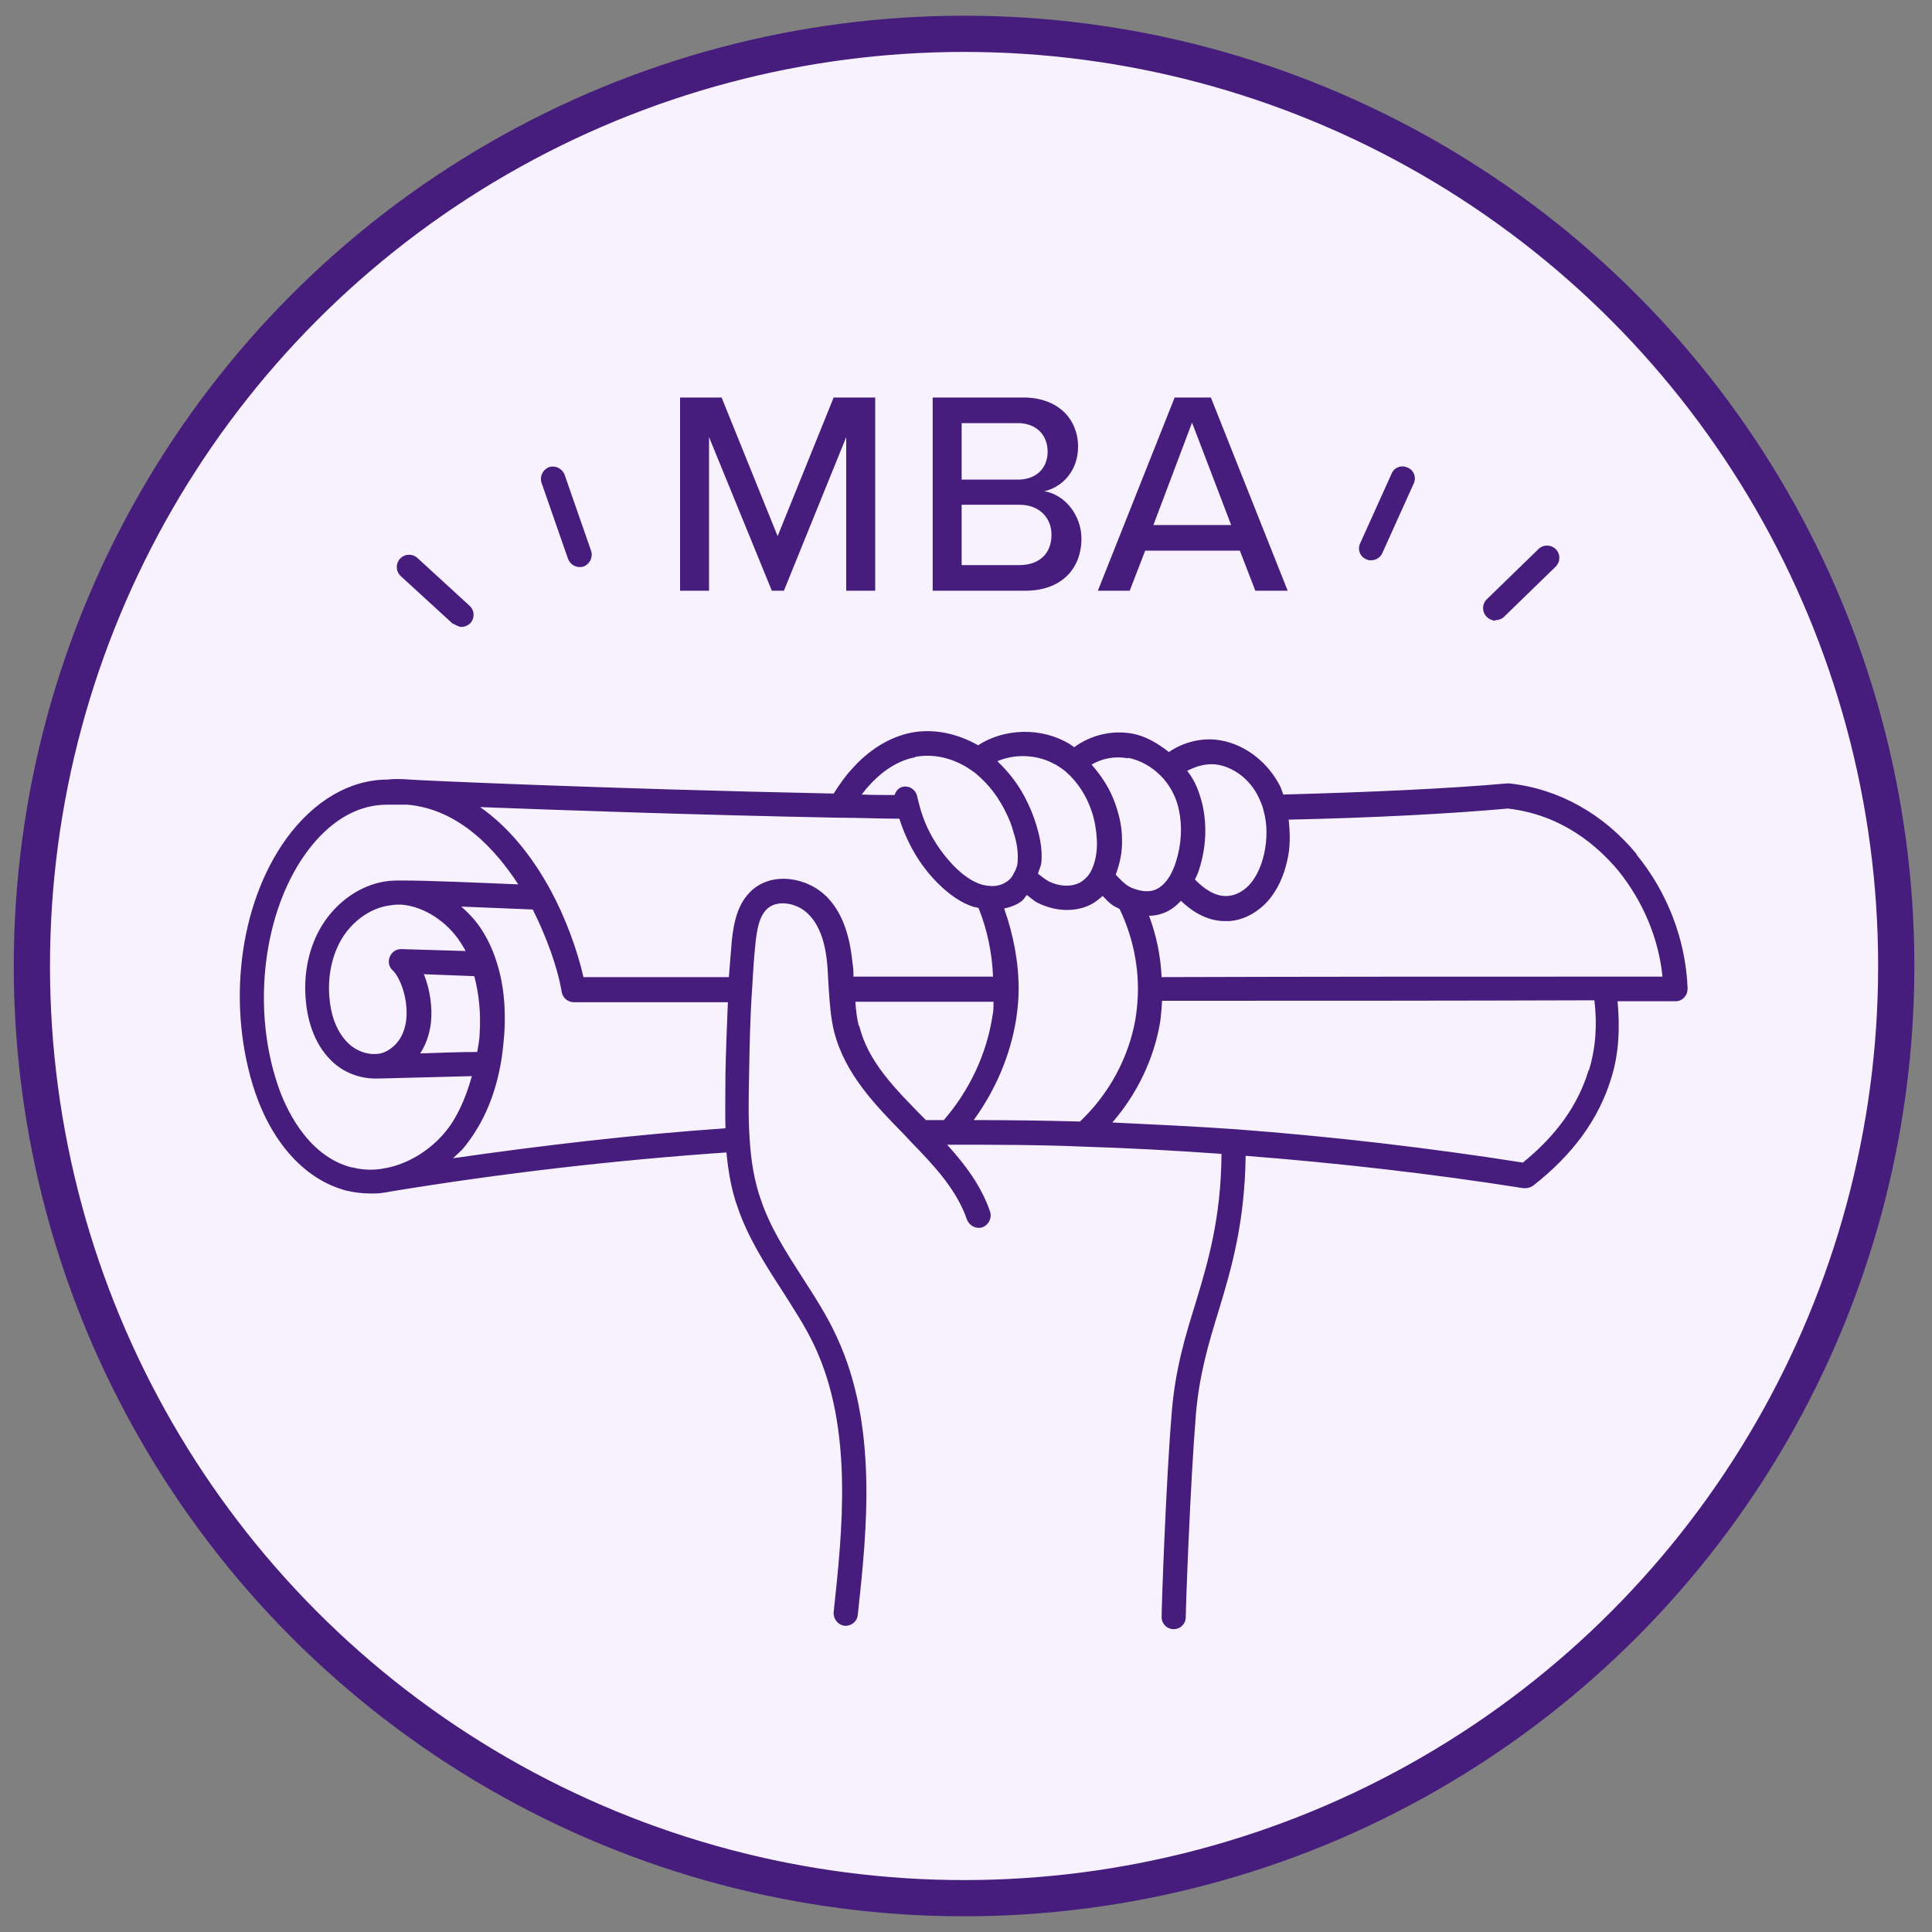
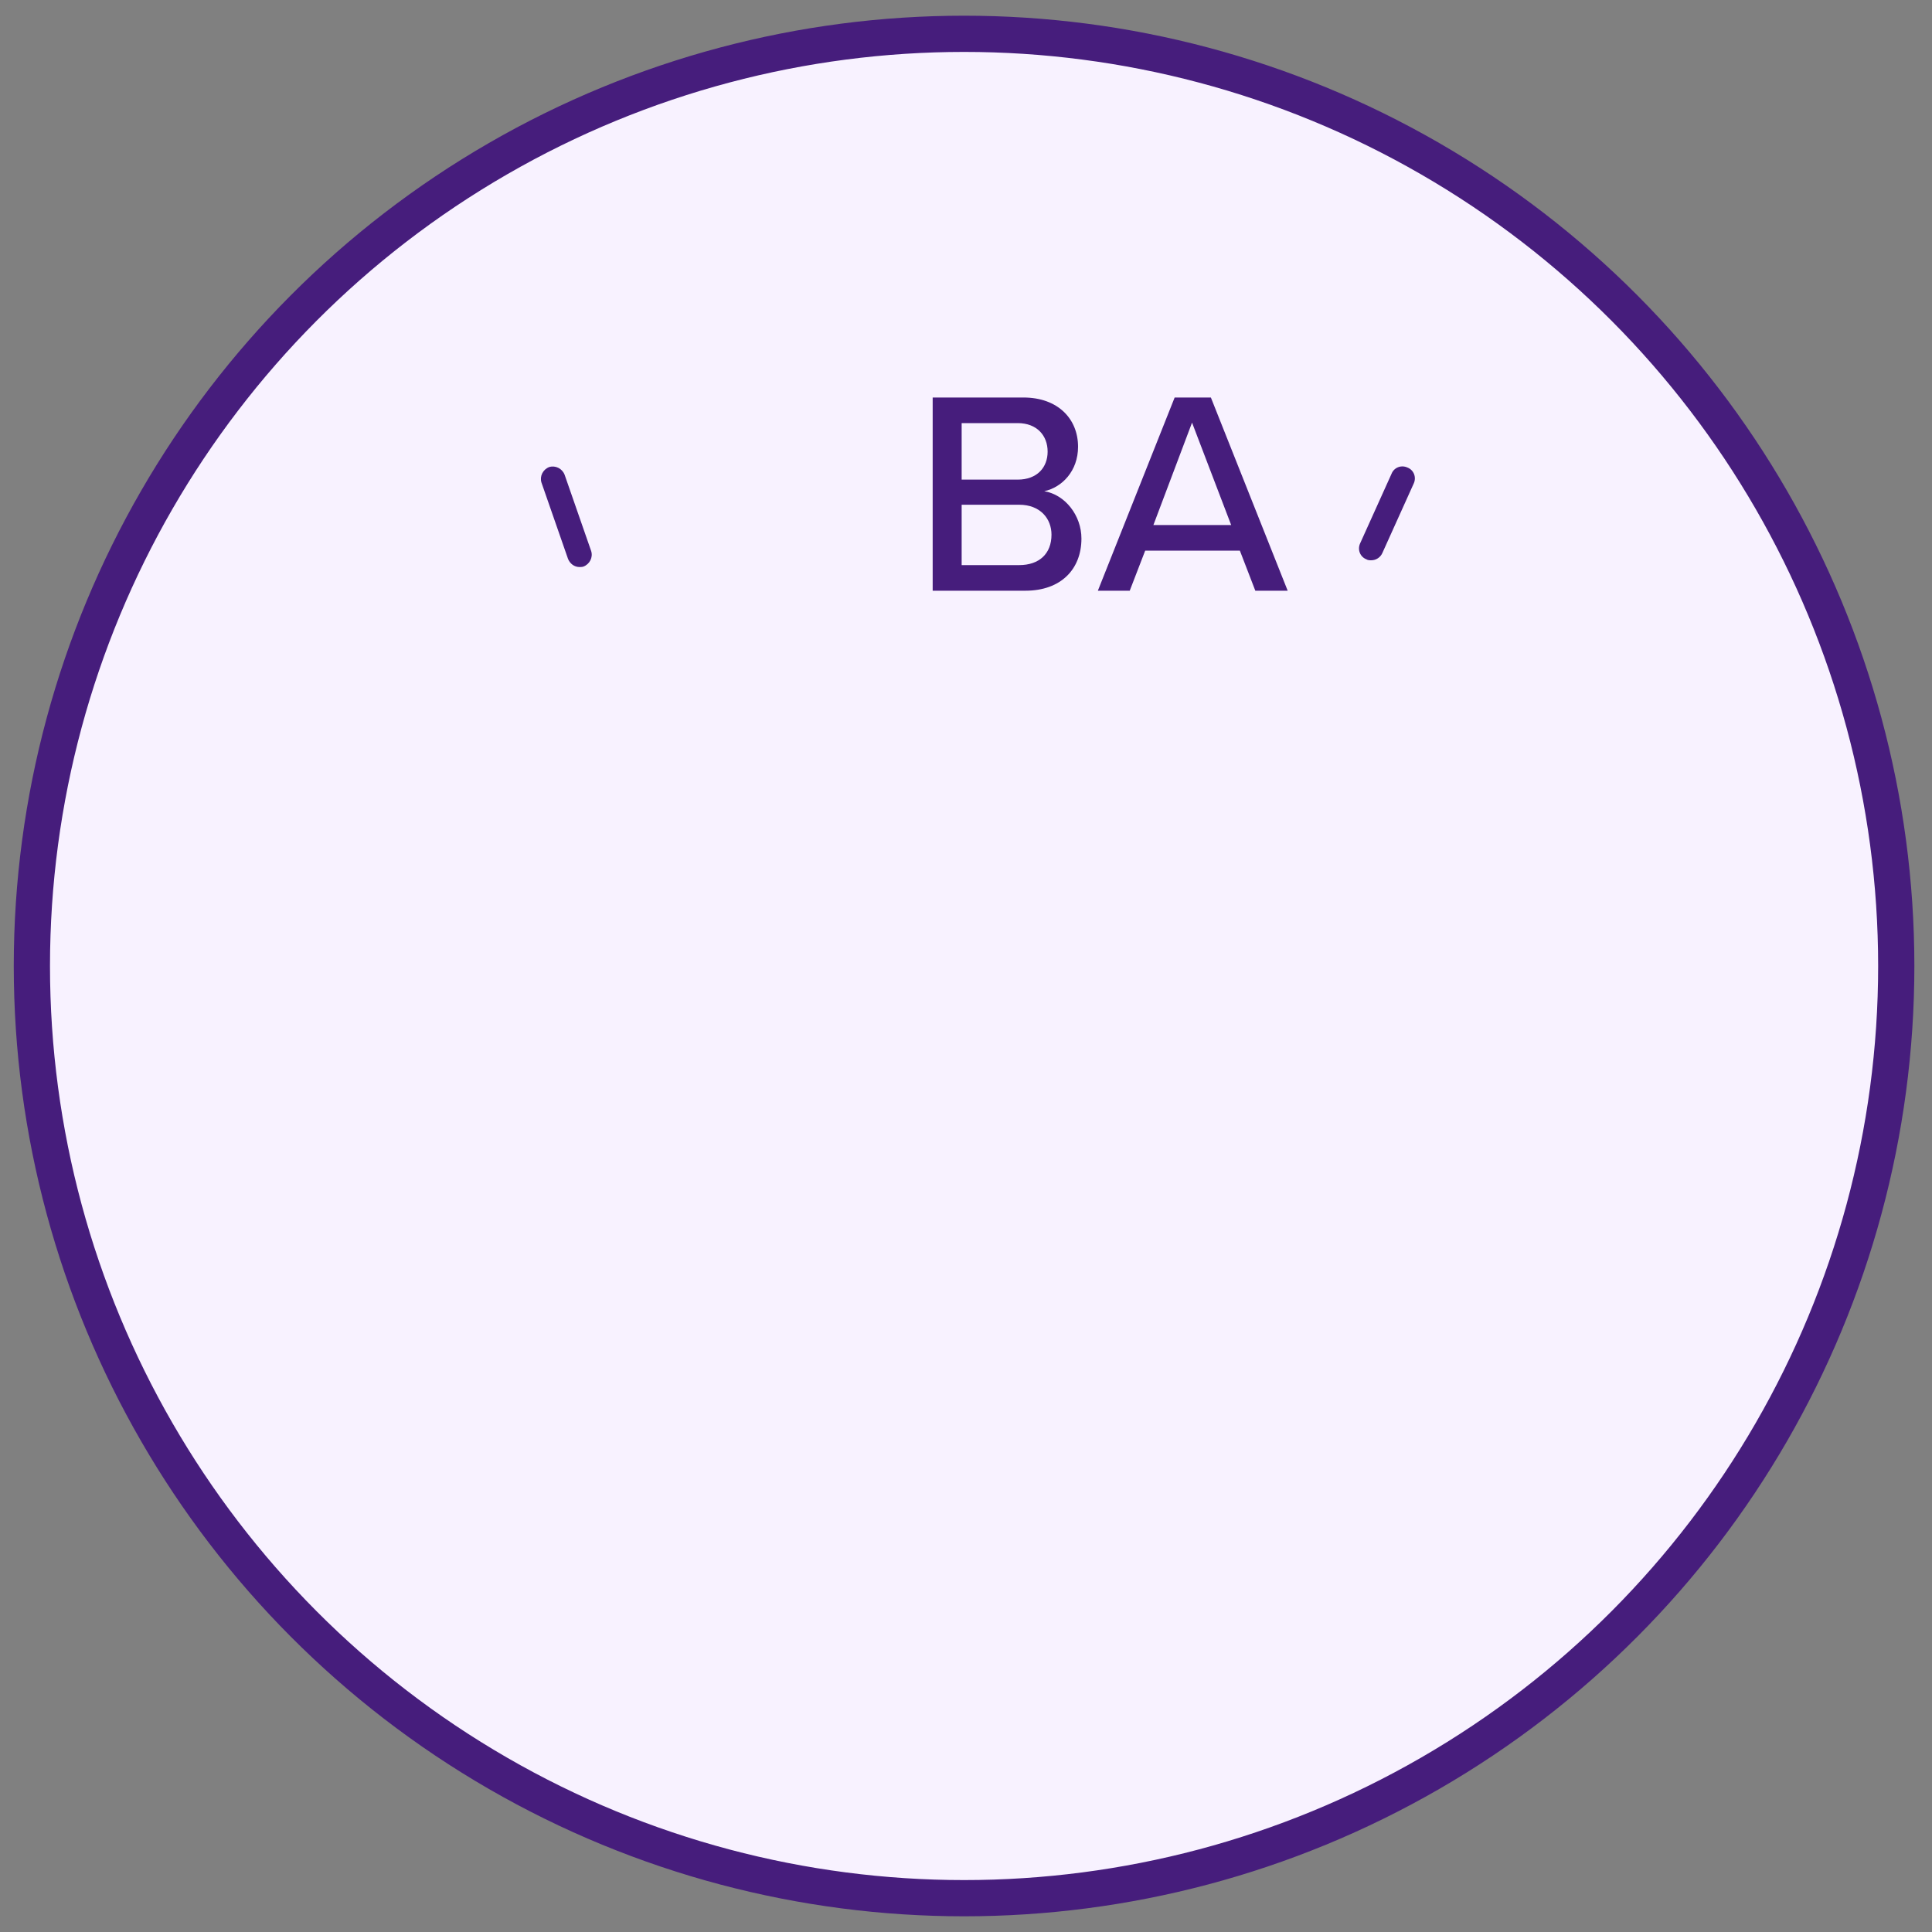
<svg xmlns="http://www.w3.org/2000/svg" id="Capa_1" data-name="Capa 1" viewBox="0 0 40 40">
  <rect x="0" y="0" width="40" height="40" fill="#808080" stroke="none" />
  <defs>
    <style>
      .cls-1 {
        fill: #461d7c;
      }

      .cls-2 {
        fill: #f8f2ff;
        stroke: #461d7c;
        stroke-miterlimit: 10;
        stroke-width: .75px;
      }
    </style>
  </defs>
  <circle class="cls-2" cx="19.96" cy="20" r="19.3" />
-   <path class="cls-1" d="M33.89,17.69c-.69-.84-1.62-1.36-2.64-1.47h-.05c-1.24.11-2.81.18-4.63.23-.02-.05-.04-.11-.06-.16-.25-.5-.72-.87-1.23-.96-.38-.07-.77.03-1.08.24-.23-.18-.48-.33-.75-.38-.43-.08-.87.03-1.21.28-.03-.02-.07-.05-.1-.07-.59-.35-1.35-.32-1.89.03-.44-.25-.93-.35-1.39-.26-.44.09-.87.35-1.23.76-.13.14-.25.31-.37.5-4.8-.1-8.73-.28-8.77-.29h0c-.15-.01-.3-.02-.46,0-.79,0-1.53.44-2.1,1.22-.99,1.37-1.24,3.48-.65,5.25.37,1.08,1.05,1.82,1.89,2.04.17.04.33.06.5.06.1,0,.2,0,.29-.02h.01s.07-.01.11-.02h0c2.31-.38,4.65-.65,6.96-.81.04.42.11.8.23,1.13.21.62.56,1.17.91,1.71.24.38.5.77.69,1.18.8,1.72.57,3.81.39,5.5-.01.14.09.26.22.28h.03c.13,0,.24-.1.25-.23.19-1.75.42-3.92-.44-5.76-.2-.44-.47-.85-.72-1.24-.34-.53-.66-1.03-.85-1.6-.13-.37-.2-.77-.23-1.26-.03-.44-.02-.9-.01-1.36.01-.56.02-1.14.06-1.71.02-.36.04-.67.07-.96.03-.27.07-.57.25-.73.23-.2.64-.1.85.12.22.22.35.57.39,1.07.01.16.02.34.03.5.02.29.04.58.11.86.22.87.85,1.52,1.46,2.14l.12.13c.5.51.96,1.01,1.17,1.62.05.13.19.2.32.16.13-.05.2-.19.16-.32-.18-.53-.51-.97-.89-1.39h.02c.93,0,1.88,0,2.81.04.93.03,1.89.08,2.85.15-.01,1.34-.28,2.24-.54,3.1-.21.67-.42,1.37-.49,2.25-.12,1.43-.21,4-.21,4.24,0,.14.11.25.25.25s.25-.11.25-.25c0-.19.09-2.73.21-4.2.07-.82.26-1.46.47-2.14.27-.89.54-1.82.56-3.21,1.92.15,3.85.37,5.75.67h.04c.06,0,.11-.02.16-.05.83-.65,1.36-1.38,1.62-2.23.16-.51.18-1.05.13-1.59h1.2c.07,0,.14-.03.18-.08.05-.05.07-.12.07-.19-.04-1.01-.42-1.99-1.06-2.77h0ZM25.2,15.83c.36.06.69.32.86.68.04.09.08.17.1.27.08.28.08.6.01.91-.06.25-.15.44-.27.59-.13.16-.31.26-.48.27-.27.02-.5-.16-.68-.34.03-.07.07-.14.09-.22.14-.44.16-.89.07-1.31-.03-.13-.07-.26-.12-.38-.05-.12-.12-.24-.2-.34.19-.1.4-.16.62-.13ZM23.36,15.69c.24.05.47.17.67.37.12.12.22.27.29.43.04.09.07.19.09.29.07.33.05.7-.06,1.05-.03.11-.08.21-.12.29-.09.15-.19.25-.31.3-.12.05-.28.04-.44-.02-.06-.02-.12-.05-.17-.09-.07-.05-.14-.13-.21-.2.08-.22.14-.46.13-.73,0-.24-.05-.48-.13-.71-.11-.33-.29-.6-.5-.84.22-.13.49-.18.75-.13h0ZM22.36,23.22c-.73-.02-1.46-.03-2.2-.03.45-.62.76-1.34.88-2.1.03-.2.05-.4.05-.61h0c0-.57-.11-1.13-.3-1.67.14-.03.27-.08.37-.16.04-.03.06-.08.1-.12.07.05.14.12.22.16.2.1.41.15.61.15s.4-.05.56-.15c.06-.04.12-.09.18-.14.06.06.12.13.19.18.05.04.11.06.16.09.25.52.38,1.09.38,1.66,0,.2-.02.41-.05.61-.14.81-.55,1.56-1.15,2.13ZM21.87,15.84c.07.04.14.09.2.14.24.21.43.5.54.84.06.19.09.38.1.58.01.25-.04.49-.13.65-.05.09-.12.16-.2.21-.18.11-.45.1-.68-.02-.07-.04-.14-.1-.21-.15.02-.08.06-.15.07-.23.03-.31-.05-.6-.11-.8-.05-.15-.1-.29-.17-.43-.16-.35-.38-.63-.63-.87.37-.16.84-.14,1.2.07h.02,0ZM18.95,15.67c.37-.07.79.02,1.15.27.04.03.08.05.12.09.25.21.46.48.62.82.06.12.11.25.14.37.08.24.1.43.09.6,0,.09-.03.18-.08.26-.03.07-.08.13-.14.17-.1.07-.23.11-.38.09-.05,0-.11-.02-.16-.03-.18-.06-.36-.18-.55-.37-.35-.36-.61-.8-.73-1.29-.01-.05-.03-.1-.04-.16-.03-.14-.16-.23-.3-.2-.09.02-.14.09-.17.17-.23,0-.45,0-.68-.01.05-.06.09-.12.14-.17.2-.23.54-.52.96-.6h0ZM7.28,24.17c-.94-.24-1.39-1.28-1.53-1.71-.54-1.59-.3-3.57.58-4.79.33-.46.89-1.01,1.69-1.01h.42c1.09.1,1.84.96,2.29,1.65-.94-.04-1.89-.08-2.39-.08h-.02c-.12,0-.24,0-.35.02-.52.08-1.01.43-1.31.92-.26.43-.38.97-.33,1.53.03.37.15.89.53,1.26.24.24.58.37.91.37h.07c.4-.01,1.12-.03,1.93-.05-.13.46-.31.88-.58,1.19-.31.36-.74.62-1.18.71h0s-.07.01-.11.02c-.21.03-.41.02-.6-.03h-.02ZM15.02,23.36c-1.88.13-3.76.35-5.64.62.06-.06.13-.12.19-.18.39-.46.66-1.04.79-1.74.04-.2.06-.42.08-.64.04-.58-.02-1.09-.17-1.54h0c-.07-.22-.17-.43-.29-.62s-.27-.35-.43-.49c.46.02.98.04,1.48.06.28.56.51,1.18.6,1.71.02.12.13.21.25.21h3.19c-.02.49-.04.98-.05,1.46,0,.39-.01.78,0,1.16h0ZM8.23,18.73h.09c.46.04.94.35,1.22.79.03.05.07.11.1.17l-1.33-.04c-.11,0-.2.06-.24.16s-.02.21.06.28c.15.14.33.59.28,1.03-.04.3-.17.51-.4.64-.06.03-.13.06-.21.06-.21.02-.44-.07-.6-.23-.27-.27-.36-.66-.38-.94-.04-.45.06-.89.26-1.22.22-.36.58-.62.96-.68.06-.01.13-.02.19-.02ZM8.77,20.17l1.05.04c.09.35.14.74.11,1.19,0,.13-.03.25-.05.38-.43,0-.83.02-1.18.03.11-.17.19-.38.22-.62.04-.33-.02-.71-.14-1.01h0ZM17.12,18.57c-.38-.39-1.1-.54-1.55-.14-.3.27-.38.67-.42,1.06-.02.23-.04.48-.06.74h-3.01c-.13-.57-.37-1.22-.67-1.78-.41-.76-.91-1.35-1.47-1.74,1.61.06,4.35.16,7.43.22.41,0,.83.02,1.25.02.16.5.42.96.79,1.33.25.25.5.42.76.5.03,0,.06.01.09.02.18.45.28.93.3,1.42h-2.89c0-.09,0-.18-.02-.28-.06-.62-.23-1.07-.54-1.38h.01ZM17.78,21.24c-.04-.16-.06-.33-.07-.5h2.86c0,.09,0,.19-.02.28-.12.8-.48,1.56-1.01,2.17h-.37l-.05-.05c-.59-.6-1.15-1.16-1.33-1.9h-.01ZM32.89,22.16c-.22.72-.66,1.34-1.36,1.91-1.97-.31-3.96-.54-5.94-.69-.86-.06-1.72-.1-2.56-.14.51-.59.86-1.31.99-2.08.02-.15.03-.29.04-.44,2.99,0,5.97,0,8.95-.01.06.49.03.98-.11,1.44h0ZM33.23,20.22c-3.05,0-6.11,0-9.18.01-.02-.44-.11-.87-.26-1.27.11,0,.21-.02.31-.06.13-.05.25-.14.35-.25.28.27.59.42.91.42h.09c.31-.02.61-.19.83-.45.17-.21.3-.48.37-.8.07-.29.06-.57.03-.85,1.78-.04,3.31-.12,4.54-.23,1.12.13,1.85.77,2.28,1.28.51.63.84,1.4.92,2.2-.4,0-.79,0-1.19,0Z" />
  <g>
    <path class="cls-1" d="M28.39,11.6c.1,0,.19-.06.23-.15l.65-1.44c.06-.13,0-.28-.13-.33-.13-.06-.28,0-.33.13l-.65,1.44c-.06.13,0,.28.13.33.03.02.07.02.1.02Z" />
-     <path class="cls-1" d="M30.96,12.84c.06,0,.13-.02.18-.07l1.07-1.04c.1-.1.1-.26,0-.36-.1-.1-.26-.1-.36,0l-1.07,1.04c-.1.1-.1.26,0,.36.05.05.12.08.18.08h0Z" />
  </g>
-   <path class="cls-1" d="M9.38,12.91s.11.07.17.07c.07,0,.14-.03.19-.08.09-.1.09-.26-.02-.36l-1.08-.99c-.1-.09-.26-.09-.36.02-.09.1-.09.26.02.36l1.08.99h0Z" />
  <path class="cls-1" d="M12,11.74s.06,0,.08-.01c.13-.05.2-.19.16-.32l-.55-1.58c-.05-.13-.19-.2-.32-.16-.13.05-.2.19-.16.32l.55,1.58c.04.1.13.17.24.17Z" />
  <g>
-     <path class="cls-1" d="M17.52,12.23v-3.18l-1.29,3.18h-.25l-1.3-3.18v3.18h-.6v-4h.86l1.16,2.87,1.16-2.87h.86v4h-.6Z" />
    <path class="cls-1" d="M19.31,12.23v-4h1.88c.71,0,1.13.44,1.13,1.02,0,.5-.33.84-.7.92.43.07.77.5.77.98,0,.63-.42,1.08-1.16,1.08h-1.93ZM19.91,9.93h1.16c.4,0,.62-.25.62-.58s-.22-.59-.62-.59h-1.16v1.17ZM19.91,11.7h1.19c.42,0,.67-.24.67-.63,0-.33-.23-.62-.67-.62h-1.19v1.25Z" />
    <path class="cls-1" d="M25.99,12.23l-.32-.83h-1.96l-.32.83h-.66l1.59-4h.75l1.59,4h-.66ZM24.68,8.75l-.8,2.12h1.61l-.81-2.12Z" />
  </g>
</svg>